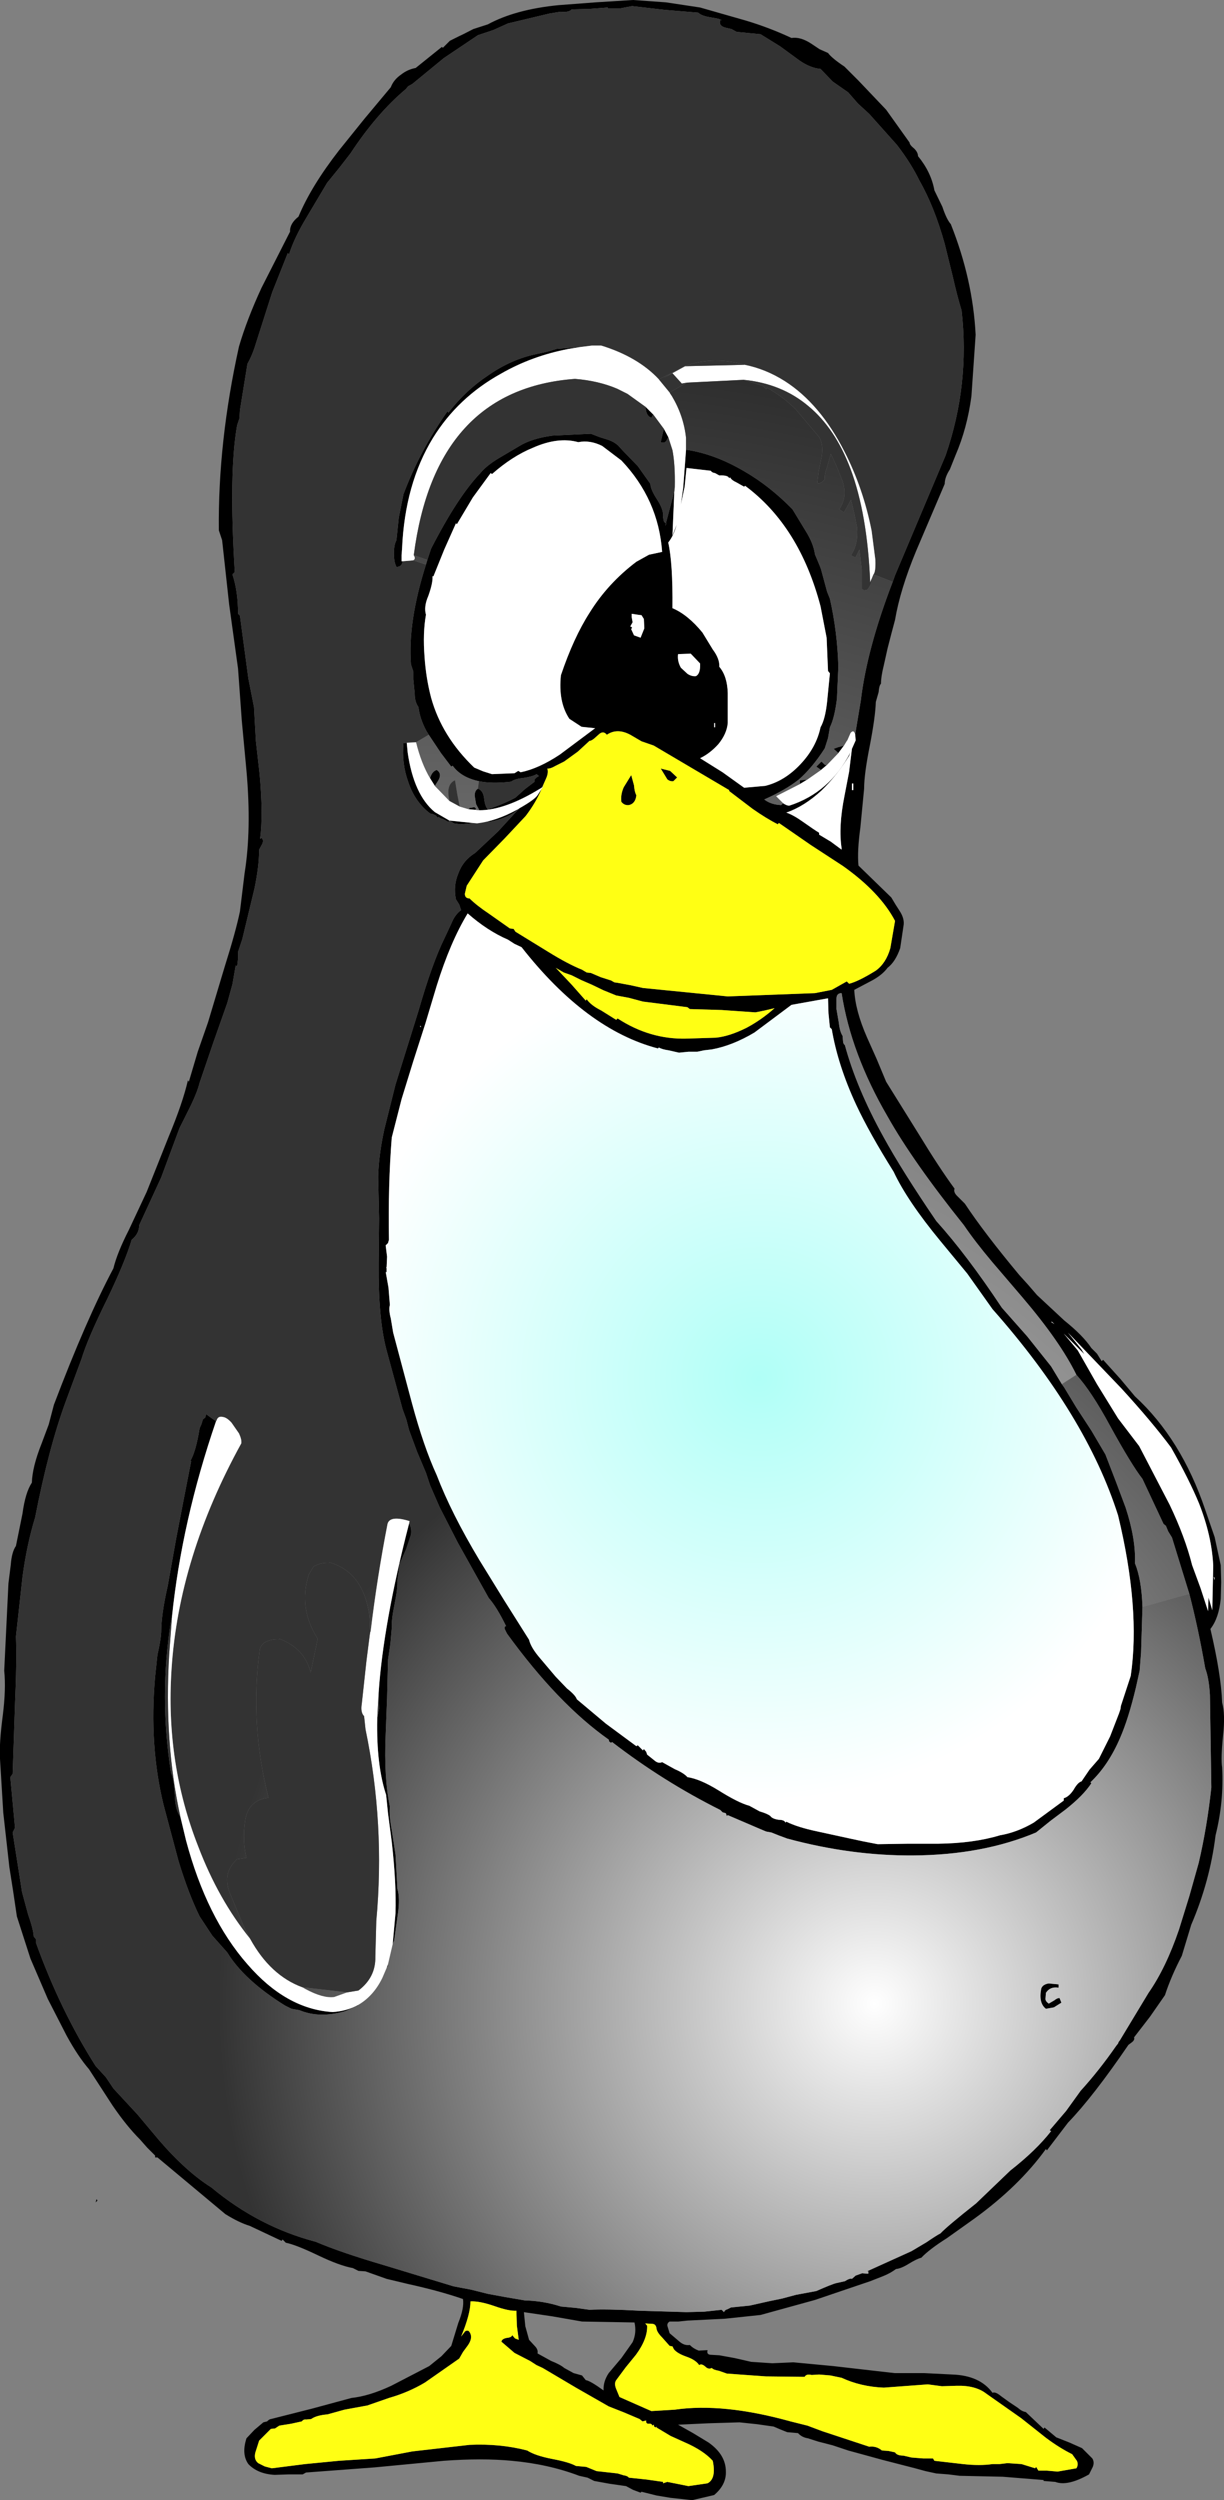
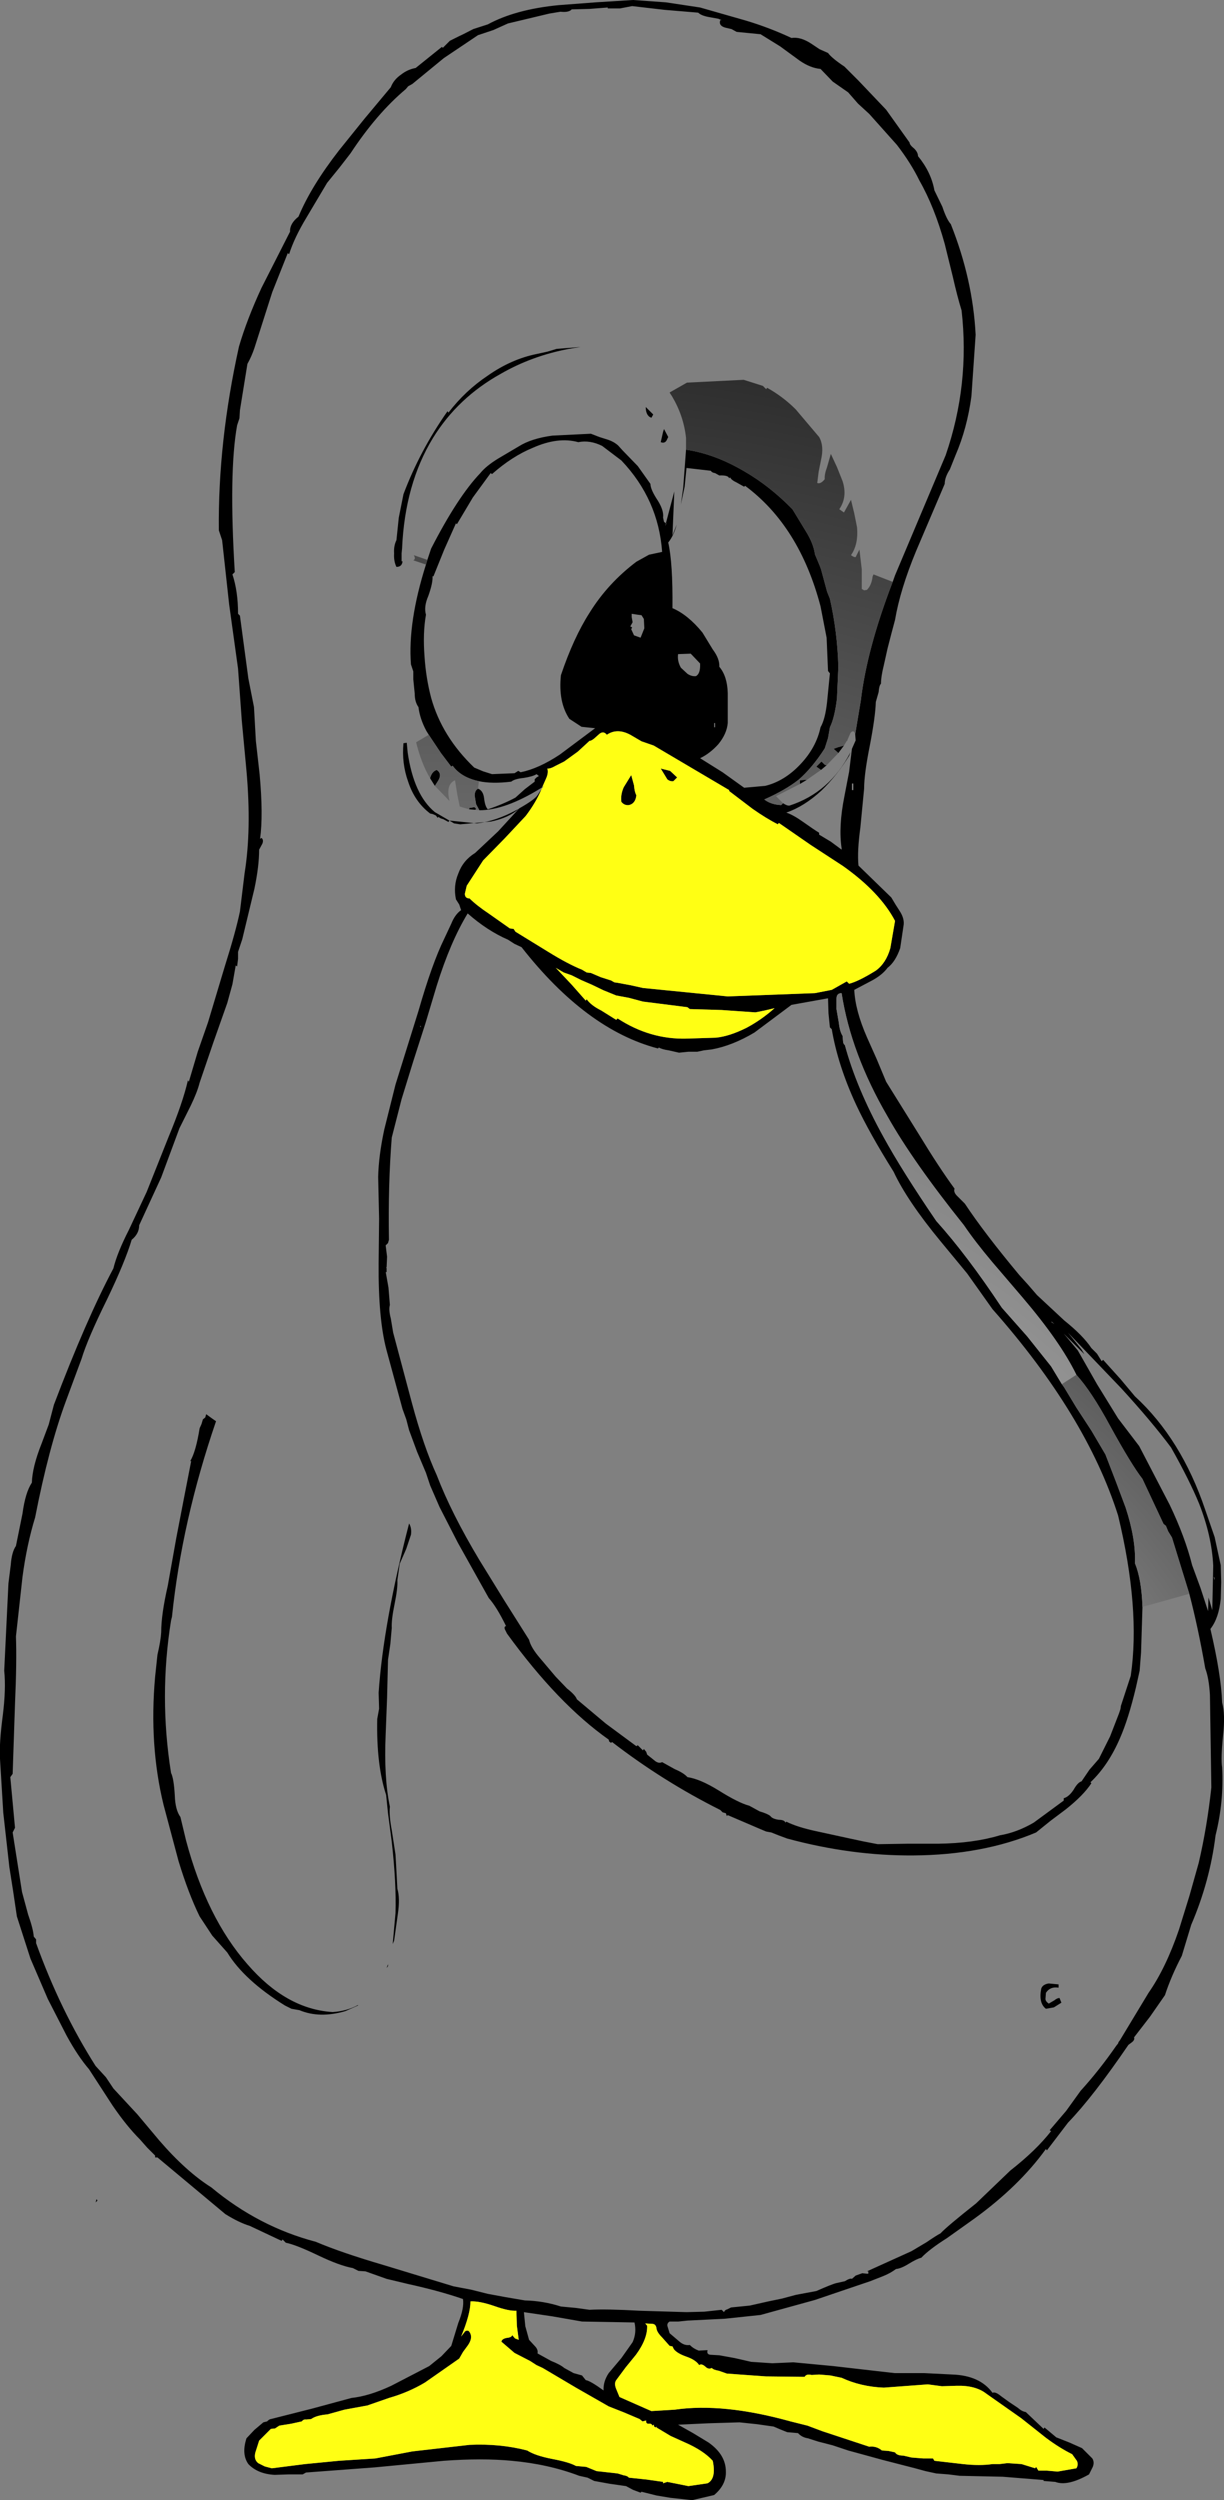
<svg xmlns="http://www.w3.org/2000/svg" height="266.6px" width="130.6px">
  <rect width="100%" height="100%" fill="#808080" stroke="none" />
  <g transform="matrix(1.0, 0.0, 0.0, 1.0, 65.25, 133.25)">
    <path d="M30.0 -71.2 L30.25 -71.9 32.95 -78.3 35.65 -84.7 Q38.25 -92.25 37.35 -100.15 36.9 -101.6 36.4 -103.8 L35.55 -107.25 Q34.45 -111.2 32.85 -114.0 31.95 -115.85 30.45 -117.8 L27.5 -121.1 26.3 -122.2 25.25 -123.4 23.6 -124.55 22.3 -125.9 Q21.2 -126.0 20.05 -126.8 L18.0 -128.3 15.9 -129.6 13.35 -129.85 12.8 -130.15 12.15 -130.3 Q11.4 -130.5 11.6 -131.1 L11.75 -131.1 11.4 -131.25 10.3 -131.45 Q9.55 -131.6 9.25 -131.9 L5.65 -132.2 2.2 -132.6 0.9 -132.35 -0.4 -132.35 -0.4 -132.45 -2.35 -132.3 -4.25 -132.25 Q-4.55 -131.9 -5.45 -132.0 L-6.65 -131.8 -11.05 -130.75 -12.6 -130.05 -14.25 -129.5 -17.9 -127.05 -21.25 -124.3 -21.7 -124.05 -21.95 -123.75 Q-25.05 -121.15 -27.85 -116.9 L-29.05 -115.35 -30.35 -113.75 -32.55 -110.05 Q-33.85 -107.9 -34.4 -106.15 L-34.55 -106.25 -36.2 -102.1 -38.1 -96.15 Q-38.4 -95.25 -38.85 -94.45 L-39.65 -89.5 -39.7 -88.65 -39.95 -87.9 Q-40.85 -82.9 -40.2 -72.25 L-40.45 -72.0 Q-39.85 -70.2 -39.85 -67.8 L-39.65 -67.6 -38.75 -60.9 -38.15 -57.85 -37.95 -54.25 -37.55 -50.7 Q-37.15 -46.35 -37.5 -43.8 L-37.35 -43.9 Q-37.1 -43.7 -37.25 -43.3 L-37.6 -42.65 Q-37.6 -40.9 -38.1 -38.5 L-39.4 -33.1 -39.85 -31.75 -39.85 -31.0 -39.95 -30.2 -40.1 -30.3 -40.45 -28.3 -41.0 -26.3 -42.5 -22.05 -43.95 -17.8 Q-44.2 -16.8 -44.9 -15.35 L-46.1 -12.95 -48.05 -7.7 -50.4 -2.6 Q-50.4 -1.7 -51.2 -1.05 -51.9 1.3 -53.85 5.35 -55.9 9.5 -56.55 11.65 L-58.2 16.1 Q-60.05 21.1 -61.5 28.55 -62.4 31.5 -62.85 34.9 L-63.55 41.25 Q-63.45 43.9 -63.65 48.45 L-63.9 55.9 -64.15 56.25 -63.65 61.65 -63.9 62.15 -62.9 68.5 -62.25 70.9 Q-61.7 72.45 -61.65 73.25 L-61.4 73.55 -61.4 73.95 Q-58.8 81.15 -55.05 87.05 L-53.95 88.25 -53.15 89.45 -50.6 92.2 -48.25 95.0 Q-45.4 98.3 -42.7 100.0 -37.65 104.2 -31.55 105.8 -28.85 106.95 -24.25 108.3 L-16.85 110.55 -15.0 110.9 -13.2 111.35 -11.3 111.7 -9.25 112.05 Q-7.25 112.1 -5.4 112.7 L-3.8 112.85 -2.35 113.05 Q-0.55 112.95 3.0 113.15 L8.0 113.3 9.9 113.25 11.75 113.05 12.0 113.3 Q12.1 113.05 12.35 113.0 L12.75 112.8 14.75 112.6 16.75 112.15 18.2 111.85 19.7 111.45 21.85 111.05 Q23.55 110.3 24.0 110.2 L24.9 110.0 Q25.45 109.65 25.65 109.75 L26.05 109.4 26.75 109.15 27.25 109.2 27.4 109.2 27.4 108.95 27.25 108.95 32.0 106.8 33.6 105.85 Q34.7 105.1 35.1 104.9 35.8 104.15 38.9 101.7 L42.55 98.2 Q45.3 96.05 46.9 94.0 L46.75 93.9 48.5 91.85 50.05 89.7 Q52.05 87.5 53.85 84.9 L54.05 84.65 54.1 84.5 54.25 84.3 57.3 79.25 Q59.15 76.6 60.55 72.5 L61.65 68.95 62.65 65.4 Q63.55 61.55 64.0 57.35 L63.85 47.5 Q63.75 45.7 63.35 44.65 62.6 40.35 61.65 36.7 L59.8 30.7 59.4 30.05 59.15 29.45 58.9 29.25 56.65 24.45 Q55.45 22.9 53.2 18.8 51.2 15.1 49.6 13.35 47.9 9.85 43.85 5.1 L40.6 1.3 Q38.75 -0.9 37.6 -2.6 32.15 -9.4 29.45 -14.2 25.55 -20.9 24.55 -27.35 24.0 -27.35 24.0 -26.75 L24.0 -25.65 24.25 -24.2 Q24.35 -23.25 24.65 -22.8 L24.7 -22.25 Q24.7 -21.95 24.9 -21.8 26.15 -17.2 29.0 -12.05 31.0 -8.4 34.65 -3.05 37.9 0.55 41.65 6.2 L44.35 9.25 46.9 12.45 48.05 14.35 48.3 14.7 49.6 16.85 51.2 19.3 52.7 21.85 53.8 24.7 54.85 27.5 Q55.95 30.85 55.85 33.45 56.55 35.15 56.65 38.1 L56.5 42.95 56.35 44.9 55.95 46.7 Q55.15 50.05 54.25 52.1 53.0 55.0 51.1 56.8 L51.2 56.9 Q50.35 58.2 48.45 59.7 L46.85 60.9 45.3 62.15 Q39.6 64.55 32.2 64.6 25.6 64.65 18.75 62.8 L17.8 62.45 17.05 62.15 16.5 62.05 15.9 61.8 12.4 60.3 12.3 60.4 12.2 60.1 11.85 60.0 11.6 59.75 Q5.5 56.7 0.05 52.5 L-0.05 52.6 -0.25 52.45 -0.3 52.25 Q-5.7 48.45 -11.15 40.95 L-11.35 40.55 Q-11.5 40.25 -11.3 40.15 L-11.25 40.15 Q-12.25 38.1 -13.1 37.15 L-16.4 31.25 -18.35 27.45 -19.35 25.15 -19.8 23.8 -20.75 21.55 -21.6 19.25 -21.9 18.1 -22.3 17.0 -24.0 10.75 Q-24.9 7.4 -24.85 1.45 L-24.8 -3.3 -24.9 -7.75 Q-24.85 -10.0 -24.25 -12.8 L-23.05 -17.6 -20.6 -25.45 Q-19.15 -30.5 -17.85 -33.15 L-17.1 -34.75 Q-16.7 -35.75 -16.05 -36.2 L-16.25 -36.8 -16.6 -37.35 Q-16.9 -38.8 -16.35 -40.1 -15.85 -41.5 -14.55 -42.3 L-12.1 -44.6 -9.85 -47.05 Q-8.25 -47.95 -7.9 -48.45 L-7.45 -49.15 Q-8.05 -47.7 -9.15 -46.25 L-11.4 -43.85 -13.7 -41.5 -15.45 -38.8 -15.65 -37.95 Q-15.65 -37.45 -15.15 -37.45 -14.4 -36.7 -13.05 -35.8 L-10.85 -34.25 -10.45 -34.2 -10.25 -33.9 -6.75 -31.75 Q-4.65 -30.45 -3.15 -29.85 L-2.65 -29.55 -2.2 -29.5 -1.15 -29.05 -0.05 -28.7 0.3 -28.5 0.65 -28.45 2.0 -28.2 3.35 -27.9 12.4 -27.0 21.7 -27.35 23.5 -27.7 25.1 -28.6 25.35 -28.35 Q26.35 -28.6 28.2 -29.75 29.3 -30.55 29.75 -32.15 L30.25 -35.05 Q28.65 -38.1 24.7 -40.9 L21.25 -43.15 17.85 -45.5 17.75 -45.35 Q16.55 -45.95 15.05 -47.0 L12.55 -48.9 12.55 -49.0 4.5 -53.75 3.2 -54.2 2.0 -54.9 Q0.6 -55.65 -0.5 -54.9 -0.9 -55.4 -1.4 -54.9 L-1.85 -54.5 Q-2.15 -54.25 -2.35 -54.25 L-3.6 -53.1 -5.05 -52.05 -5.95 -51.6 Q-6.55 -51.25 -6.85 -51.3 -6.7 -50.85 -7.0 -50.2 L-7.4 -49.3 -7.55 -49.2 Q-11.35 -46.85 -14.1 -46.85 L-14.45 -47.5 -14.6 -48.4 Q-14.6 -48.95 -14.25 -49.15 -13.7 -48.95 -13.6 -48.15 -13.5 -47.25 -13.2 -46.95 -11.55 -47.5 -10.25 -48.2 L-9.25 -49.1 -8.2 -49.9 -8.2 -50.15 -8.0 -50.35 -7.75 -50.5 -8.0 -50.7 Q-8.4 -50.45 -9.35 -50.3 -10.35 -50.2 -10.7 -49.9 -12.75 -49.65 -14.15 -49.95 -16.05 -50.35 -16.95 -51.6 L-17.1 -51.5 -18.2 -52.95 -19.5 -54.9 -19.75 -55.3 Q-20.45 -56.6 -20.6 -57.85 -21.0 -58.4 -21.0 -59.3 L-21.15 -60.8 -21.15 -61.65 -21.4 -62.4 Q-21.75 -66.9 -19.8 -73.05 L-19.65 -73.55 -19.25 -74.75 Q-16.4 -80.3 -14.0 -82.8 -13.4 -83.55 -12.1 -84.35 L-9.9 -85.65 Q-8.55 -86.5 -6.3 -86.8 L-2.2 -87.0 -1.3 -86.65 -0.35 -86.35 Q0.25 -86.15 0.7 -85.75 L1.2 -85.2 2.8 -83.55 4.15 -81.65 Q4.15 -81.05 4.95 -79.85 5.6 -78.8 5.5 -78.05 L5.6 -77.6 5.8 -77.45 5.75 -77.15 5.85 -77.45 5.8 -77.45 6.7 -80.85 6.5 -76.15 6.95 -77.3 Q6.65 -76.15 6.05 -75.4 6.55 -73.2 6.5 -68.4 8.15 -67.7 9.7 -65.8 L10.8 -64.0 Q11.55 -63.0 11.5 -62.15 12.35 -61.15 12.4 -59.35 L12.4 -57.8 12.4 -56.15 Q12.3 -55.0 11.4 -53.9 10.5 -52.9 9.45 -52.4 L11.85 -50.9 14.15 -49.25 16.4 -49.45 Q18.45 -49.95 20.15 -51.75 21.85 -53.55 22.3 -55.7 22.8 -56.55 23.0 -58.4 L23.3 -61.45 23.1 -61.7 22.95 -65.25 22.3 -68.6 Q20.05 -77.15 14.25 -81.45 L14.15 -81.35 13.35 -81.8 Q12.8 -82.05 12.65 -82.35 L12.55 -82.25 Q12.45 -82.6 11.5 -82.55 L11.05 -82.8 Q10.7 -82.85 10.6 -83.05 L8.0 -83.35 7.8 -81.35 7.4 -79.45 7.65 -81.25 7.95 -85.3 Q11.0 -84.85 14.15 -83.0 16.85 -81.45 19.3 -78.95 L20.7 -76.65 Q21.55 -75.3 21.7 -74.15 L22.2 -72.95 22.35 -72.55 23.0 -70.15 23.3 -69.4 Q24.1 -65.85 24.2 -62.15 L24.05 -58.75 Q23.8 -56.7 23.3 -55.7 L23.1 -54.55 22.75 -53.45 Q21.4 -51.35 19.95 -50.1 18.55 -49.0 16.3 -48.0 17.0 -47.45 18.1 -47.4 L18.3 -47.6 Q18.75 -47.3 19.0 -47.35 23.3 -48.75 25.5 -53.05 L25.35 -52.65 Q24.05 -50.55 22.4 -48.95 20.55 -47.25 18.65 -46.6 19.4 -46.35 20.45 -45.6 21.65 -44.75 22.15 -44.45 L22.15 -44.25 23.4 -43.5 24.55 -42.65 24.55 -42.8 Q24.2 -45.1 24.85 -48.35 L25.35 -50.95 25.65 -53.4 26.05 -54.3 26.0 -54.95 26.6 -58.55 Q27.25 -64.05 30.0 -71.2 M26.35 -124.65 L29.3 -121.55 31.8 -118.05 Q31.8 -117.8 32.3 -117.4 32.7 -117.0 32.7 -116.6 34.1 -114.9 34.45 -112.95 L35.3 -111.2 Q35.75 -109.85 36.2 -109.35 38.55 -103.45 38.85 -97.55 L38.4 -91.0 Q37.95 -87.6 36.7 -84.7 L36.1 -83.2 Q35.55 -82.35 35.55 -81.65 L32.5 -74.5 Q30.8 -70.4 30.25 -67.15 L29.85 -65.65 29.45 -64.1 29.05 -62.3 Q28.75 -61.1 28.75 -60.35 28.55 -60.15 28.5 -59.45 L28.2 -58.4 Q28.15 -56.8 27.55 -53.7 26.95 -50.7 26.95 -49.15 L26.55 -45.0 Q26.2 -42.45 26.35 -40.95 L29.85 -37.55 30.3 -36.8 30.75 -36.1 Q31.3 -35.25 31.15 -34.5 L30.8 -32.15 Q30.3 -30.7 29.45 -30.05 28.9 -29.3 27.8 -28.7 L25.9 -27.7 Q26.0 -25.5 27.25 -22.65 L28.3 -20.3 29.3 -17.9 32.85 -12.2 Q34.95 -8.75 36.6 -6.5 36.45 -6.1 36.95 -5.65 L37.7 -4.9 Q39.75 -1.8 43.5 2.7 L44.45 3.75 45.4 4.85 48.3 7.55 Q50.3 9.15 51.2 10.5 L51.8 11.1 52.3 11.9 52.45 11.75 54.3 13.8 55.85 15.65 Q60.8 20.2 63.35 27.75 L64.35 30.65 65.0 33.65 65.05 35.45 65.0 37.25 Q64.8 39.3 63.9 40.45 65.05 45.35 65.15 48.3 65.5 49.55 65.25 51.8 65.0 54.3 65.15 55.2 65.35 58.85 64.45 62.45 63.85 67.35 61.85 72.0 L60.85 75.3 Q59.7 77.5 59.05 79.5 L57.45 81.8 55.75 84.0 Q55.85 84.25 55.55 84.5 L55.15 84.8 Q51.4 90.3 48.7 93.1 L46.45 96.05 46.35 95.9 Q43.5 99.85 38.75 103.3 L35.8 105.4 Q33.9 106.6 33.05 107.5 32.6 107.6 31.7 108.15 30.9 108.65 30.35 108.7 29.75 109.15 29.0 109.45 L27.6 110.0 21.7 112.0 15.9 113.6 12.1 114.0 8.1 114.2 7.15 114.3 6.2 114.3 Q5.85 114.5 6.0 114.9 L6.2 115.55 7.2 116.4 Q7.75 116.9 8.35 116.8 8.75 117.2 9.3 117.4 L10.25 117.35 Q10.1 117.85 10.65 117.85 L11.5 117.9 13.15 118.2 14.9 118.6 17.15 118.75 19.4 118.65 23.65 119.05 30.2 119.8 33.35 119.8 36.35 119.95 Q39.3 120.05 40.65 121.9 40.95 121.75 41.55 122.25 L42.45 122.9 43.35 123.5 Q43.8 123.9 44.2 123.95 L45.15 124.85 46.1 125.75 46.2 125.6 47.45 126.65 48.85 127.2 50.2 127.8 51.3 128.9 Q51.55 129.3 51.35 129.8 L50.95 130.6 Q48.65 131.9 47.35 131.4 L46.1 131.3 46.1 131.2 41.75 130.85 37.15 130.75 35.95 130.6 34.65 130.5 33.5 130.25 32.4 129.95 28.9 129.05 25.25 128.05 23.6 127.5 22.05 127.1 20.95 126.75 Q20.3 126.65 19.9 126.2 L19.35 126.15 18.75 126.1 18.0 125.8 17.3 125.5 15.55 125.25 13.65 125.05 10.35 125.15 7.1 125.3 8.7 126.2 10.35 127.2 Q12.2 128.5 12.2 130.3 12.25 131.7 10.95 132.8 L8.6 133.35 6.3 133.1 4.8 132.85 3.2 132.45 3.1 132.55 2.3 132.25 1.55 131.85 -0.2 131.6 -1.85 131.3 -2.55 130.95 -3.45 130.75 Q-6.75 129.5 -10.65 129.15 -13.8 128.85 -17.9 129.15 L-25.25 129.85 -32.6 130.4 -32.95 130.6 -34.45 130.6 -35.95 130.65 Q-37.75 130.55 -38.75 129.5 -39.5 128.45 -38.95 126.75 L-38.1 125.85 -37.15 125.05 -36.75 124.95 Q-36.5 124.7 -36.35 124.7 L-32.0 123.6 -27.75 122.45 Q-25.85 122.25 -23.5 121.15 L-19.45 119.05 -18.15 118.0 -17.1 116.9 -16.35 114.45 Q-15.7 112.85 -15.85 111.9 -18.3 111.05 -21.7 110.3 L-24.0 109.75 -26.25 108.95 -27.0 108.9 -27.6 108.6 Q-29.0 108.35 -31.3 107.25 -33.7 106.1 -34.75 105.9 L-35.1 105.55 -35.2 105.7 -36.9 104.9 -38.6 104.1 Q-39.75 103.75 -41.2 102.85 L-48.45 96.8 -48.7 96.8 -48.7 96.6 -49.55 95.75 -50.3 94.9 Q-51.75 93.45 -53.25 91.25 L-55.75 87.4 Q-56.95 86.0 -58.15 83.8 L-60.15 79.9 -62.0 75.6 -63.45 71.1 -63.85 68.4 -64.25 65.85 -64.9 60.05 -65.25 54.3 Q-65.35 52.7 -64.95 49.65 -64.6 46.85 -64.8 44.9 L-64.35 35.6 -64.1 33.6 Q-64.0 32.25 -63.55 31.6 L-62.85 28.15 Q-62.55 25.9 -61.85 24.85 -61.8 23.15 -60.8 20.65 L-60.05 18.65 -59.5 16.55 Q-56.05 7.45 -53.15 2.0 -52.75 0.35 -51.5 -2.1 L-49.6 -6.15 -47.25 -12.05 Q-45.75 -15.65 -45.2 -18.05 L-45.1 -17.9 -44.15 -21.1 -43.05 -24.25 -41.25 -30.25 Q-40.1 -33.9 -39.65 -36.05 L-39.4 -38.1 -39.15 -40.15 Q-38.4 -44.8 -38.95 -51.05 L-39.45 -56.4 -39.85 -61.95 -40.8 -68.8 -41.55 -75.65 -41.9 -76.7 Q-42.0 -86.15 -39.75 -96.3 -38.9 -99.2 -37.35 -102.55 L-34.3 -108.55 Q-34.35 -109.4 -33.4 -110.15 -32.05 -113.4 -29.05 -117.25 L-26.35 -120.6 -23.55 -123.95 Q-23.25 -124.75 -22.45 -125.3 -21.75 -125.85 -20.9 -126.0 L-18.1 -128.25 -18.0 -128.15 -17.25 -128.9 -16.25 -129.4 Q-16.0 -129.5 -14.75 -130.15 L-13.2 -130.65 Q-10.25 -132.25 -5.65 -132.7 L-1.7 -133.0 2.3 -133.25 5.8 -133.0 9.45 -132.45 14.35 -131.05 Q16.85 -130.3 19.2 -129.2 20.15 -129.35 21.3 -128.6 L22.2 -128.0 23.1 -127.6 Q23.5 -127.05 24.85 -126.15 L26.35 -124.65 M4.45 -89.05 L4.25 -88.7 4.05 -88.8 Q3.65 -89.1 3.65 -89.85 L3.8 -89.7 4.4 -89.1 4.45 -89.05 M6.05 -86.65 L5.95 -86.45 Q5.75 -85.9 5.25 -86.1 L5.5 -87.2 5.6 -87.5 6.05 -86.65 M7.1 -63.5 Q7.0 -62.75 7.4 -62.05 L8.1 -61.4 Q8.55 -61.1 9.0 -61.15 9.5 -61.4 9.45 -62.5 L8.45 -63.55 7.1 -63.5 M3.45 -67.25 L3.2 -67.65 2.8 -67.7 2.15 -67.8 2.15 -67.45 2.25 -66.9 2.0 -66.45 2.2 -66.35 2.1 -66.15 2.4 -65.5 3.1 -65.25 3.5 -66.25 3.45 -67.25 M5.4 -74.4 Q5.0 -80.0 1.05 -84.15 L-1.0 -85.7 Q-2.3 -86.35 -3.55 -86.1 -5.7 -86.7 -8.4 -85.5 -10.6 -84.6 -12.75 -82.7 L-12.9 -82.8 -14.8 -80.2 -16.5 -77.35 -16.6 -77.45 -17.85 -74.65 -19.0 -71.8 -19.1 -71.8 Q-19.05 -71.1 -19.55 -69.7 -20.05 -68.55 -19.8 -67.7 -20.15 -65.75 -19.95 -63.2 -19.8 -60.95 -19.25 -58.85 -18.1 -54.7 -14.65 -51.4 L-13.7 -51.0 -12.75 -50.7 -10.35 -50.8 -9.95 -51.05 -9.7 -50.9 Q-7.75 -51.3 -5.5 -52.8 L-1.75 -55.6 -3.2 -55.75 -4.5 -56.6 Q-5.7 -58.4 -5.4 -61.25 -4.05 -65.25 -2.35 -67.9 -0.4 -71.05 2.65 -73.35 L4.0 -74.1 5.4 -74.4 M2.4 -49.5 Q2.45 -48.8 2.65 -48.45 2.55 -47.55 1.85 -47.4 1.35 -47.35 1.05 -47.75 0.95 -48.5 1.3 -49.3 L2.1 -50.6 2.4 -49.5 M6.6 -49.95 Q6.25 -49.9 5.95 -50.15 L5.25 -51.3 6.25 -51.05 7.0 -50.35 6.6 -49.95 M11.05 -56.15 L10.95 -56.15 10.95 -55.7 11.05 -55.7 11.05 -56.15 M20.1 -49.65 L20.1 -50.05 20.85 -50.1 20.1 -49.65 M22.35 -51.15 L21.85 -51.5 22.4 -52.05 22.75 -51.7 22.95 -51.65 22.35 -51.15 M24.2 -52.95 L23.7 -53.4 24.1 -53.55 24.8 -53.75 24.2 -52.95 M25.1 -54.25 L25.1 -54.35 25.15 -54.3 25.1 -54.25 M25.8 -49.7 L25.65 -49.7 25.65 -49.0 25.8 -49.0 25.8 -49.7 M23.15 -25.2 L23.1 -26.8 19.2 -26.1 15.25 -23.15 Q12.9 -21.75 10.7 -21.35 L9.85 -21.25 9.15 -21.1 8.2 -21.1 7.2 -21.0 6.1 -21.25 Q5.4 -21.35 5.05 -21.55 L4.95 -21.45 Q-2.7 -23.45 -9.6 -32.25 L-10.35 -32.6 -11.05 -33.05 Q-13.25 -34.0 -15.35 -35.85 -17.2 -32.8 -18.65 -28.15 L-19.85 -24.15 -21.15 -20.1 -22.4 -16.05 -23.45 -11.95 Q-23.85 -6.9 -23.75 -1.05 L-23.85 -0.7 -24.1 -0.45 -23.95 0.75 -24.0 1.9 -24.05 1.85 -24.0 2.0 -24.0 2.4 -24.1 2.4 -24.1 2.35 -23.8 4.05 -23.65 5.9 Q-23.8 6.4 -23.55 7.35 L-23.3 8.85 -21.3 16.35 Q-20.05 21.0 -18.65 24.05 -17.1 28.1 -14.1 33.1 L-11.45 37.4 -8.8 41.6 Q-8.6 42.45 -7.6 43.6 L-5.95 45.55 -4.75 46.8 Q-3.85 47.5 -3.7 47.95 L-0.6 50.55 2.65 52.95 2.8 52.85 3.35 53.4 3.45 53.25 3.7 53.55 3.8 53.85 4.55 54.45 Q5.0 54.85 5.4 54.65 L6.75 55.4 Q7.7 55.8 8.1 56.25 9.45 56.45 11.4 57.65 13.55 59.0 14.7 59.3 L15.8 59.9 Q16.65 60.15 16.95 60.4 17.15 60.7 17.85 60.8 18.45 60.8 18.55 61.1 L18.65 61.0 Q19.85 61.6 22.0 62.05 L25.45 62.8 26.85 63.1 28.4 63.4 31.6 63.35 34.85 63.35 Q38.65 63.3 41.45 62.45 43.25 62.15 45.05 61.1 L48.25 58.75 48.25 58.5 Q48.8 58.35 49.3 57.6 49.75 56.8 50.15 56.7 L51.0 55.45 52.0 54.3 53.2 51.9 54.15 49.45 54.3 49.0 54.35 48.65 55.4 45.45 Q56.45 38.3 54.05 28.35 50.65 17.65 40.65 6.35 L37.95 2.55 35.1 -0.9 Q31.55 -5.2 30.1 -8.3 27.5 -12.45 26.1 -15.45 24.15 -19.65 23.5 -23.5 L23.3 -23.7 23.15 -25.2 M8.35 -25.65 L8.1 -25.85 3.35 -26.45 1.85 -26.85 0.5 -27.1 -0.85 -27.65 -2.1 -28.25 -3.25 -28.75 -4.25 -29.25 -5.1 -29.55 -5.95 -30.05 -4.25 -28.25 -2.75 -26.55 -2.65 -26.7 Q-2.2 -26.05 -1.1 -25.5 L0.5 -24.5 0.65 -24.65 Q4.1 -22.4 8.0 -22.5 L11.15 -22.6 Q12.6 -22.75 14.4 -23.65 16.0 -24.5 17.4 -25.75 L16.35 -25.5 15.35 -25.3 11.75 -25.55 8.35 -25.65 M-3.3 -96.25 L-4.55 -96.05 Q-8.5 -95.3 -11.8 -93.4 -16.4 -90.85 -19.05 -86.55 -22.05 -81.65 -22.35 -74.75 L-22.4 -74.25 -22.4 -74.05 -22.4 -73.4 -22.3 -73.4 Q-22.35 -72.8 -22.95 -72.8 -23.25 -73.4 -23.2 -74.25 -23.25 -75.05 -22.95 -75.65 L-22.7 -78.05 -22.2 -80.55 Q-20.45 -85.2 -17.5 -89.4 L-17.4 -89.25 Q-15.6 -91.6 -13.2 -93.2 -10.7 -94.95 -8.0 -95.5 L-6.85 -95.75 -5.85 -96.05 -3.3 -96.25 M-21.85 -54.05 L-21.75 -53.0 Q-21.1 -48.5 -18.85 -46.65 L-17.3 -45.75 -17.4 -45.6 -17.95 -45.9 Q-18.35 -46.0 -18.45 -46.15 L-18.55 -46.05 -18.75 -46.3 -19.1 -46.45 -19.35 -46.5 Q-21.0 -47.75 -21.7 -49.9 -22.4 -51.85 -22.2 -54.0 L-21.85 -54.05 M-17.3 -45.75 L-14.35 -45.45 Q-12.3 -45.7 -10.1 -46.9 L-9.9 -47.0 Q-10.95 -46.05 -12.85 -45.65 L-16.15 -45.35 -16.8 -45.45 -17.3 -45.75 M-19.35 -50.25 L-19.35 -50.3 Q-19.15 -51.0 -18.65 -51.15 -18.05 -50.75 -18.5 -50.0 L-18.85 -49.45 -19.35 -50.25 M-15.2 -46.95 L-15.15 -47.1 -14.8 -47.15 Q-14.55 -47.25 -14.45 -46.95 L-14.55 -46.9 -15.2 -46.95 M-20.35 -23.85 L-20.45 -23.85 -20.35 -23.7 -20.35 -23.85 M-21.6 29.2 Q-21.3 29.7 -21.4 30.4 L-21.9 31.9 -22.6 33.5 -22.85 35.25 Q-22.8 36.1 -23.15 37.8 -23.5 39.5 -23.45 40.35 L-23.6 42.05 -23.85 43.75 -23.95 47.8 -24.1 51.7 Q-24.3 56.3 -23.65 59.4 -23.75 60.3 -23.45 61.9 L-23.05 64.5 -22.95 66.25 -22.85 68.15 Q-22.55 69.15 -22.8 70.85 L-23.2 73.7 -23.35 74.05 -23.05 70.75 Q-22.95 67.6 -23.45 63.15 L-23.85 60.1 -24.05 58.15 Q-25.1 54.95 -25.0 50.05 L-24.8 48.95 -24.85 47.25 Q-24.35 39.85 -21.6 29.2 M-23.85 76.2 L-23.85 76.4 -24.0 76.6 -23.85 76.2 M-27.05 80.55 L-27.05 80.6 -28.4 81.2 Q-31.15 82.0 -33.3 81.1 L-34.15 80.95 -34.85 80.6 Q-39.2 77.9 -41.0 74.95 L-42.6 73.15 -43.95 71.1 Q-45.15 68.65 -46.2 65.2 L-47.8 59.2 Q-49.35 52.85 -48.7 45.55 L-48.45 43.2 Q-48.1 41.7 -48.05 40.8 -48.05 38.9 -47.35 35.85 L-46.45 30.8 -45.65 26.65 -44.85 22.55 -44.95 22.55 Q-44.35 21.55 -43.95 19.05 L-43.75 18.6 -43.6 18.1 -43.35 17.9 -43.25 17.55 -42.7 17.95 -42.2 18.3 Q-45.85 28.95 -46.9 39.15 L-47.0 39.55 Q-48.3 47.65 -47.0 55.8 -46.7 56.4 -46.6 58.2 -46.55 59.75 -46.0 60.5 L-45.4 63.0 Q-43.2 71.25 -38.85 76.2 -34.7 81.0 -29.75 81.3 -28.25 81.2 -27.05 80.55 M-11.75 116.45 Q-11.7 116.15 -11.2 116.05 -10.65 116.0 -10.6 115.75 L-10.3 116.1 -9.9 116.25 -10.1 114.75 -10.15 113.15 Q-10.95 113.2 -12.5 112.65 -14.1 112.1 -15.05 112.15 -15.05 113.5 -16.05 115.9 L-15.7 115.45 Q-15.55 115.2 -15.25 115.3 -14.7 115.9 -15.3 116.8 L-15.85 117.55 -16.25 118.25 -19.9 120.8 Q-21.65 121.85 -23.75 122.45 L-26.05 123.25 -28.5 123.7 -30.3 124.2 Q-31.5 124.3 -32.05 124.7 L-32.6 124.75 Q-32.85 124.7 -33.05 124.95 L-34.2 125.2 -35.45 125.4 -35.9 125.7 -36.35 125.75 -37.6 127.0 -38.0 128.25 Q-38.2 129.0 -37.7 129.4 L-37.0 129.75 -36.25 129.95 -32.7 129.5 -29.1 129.15 -25.2 128.9 -21.25 128.15 -15.15 127.45 Q-11.9 127.3 -9.0 128.05 -8.15 128.6 -6.35 128.95 -4.5 129.3 -3.8 129.7 L-2.7 129.8 -1.6 130.25 0.65 130.5 1.3 130.7 Q1.7 130.75 1.85 130.95 L3.75 131.15 5.5 131.4 5.5 131.55 5.95 131.4 8.2 131.85 10.25 131.55 Q11.2 131.05 10.8 129.15 9.8 128.05 7.85 127.2 L6.3 126.5 4.8 125.6 4.8 125.5 4.7 125.6 4.55 125.5 4.5 125.3 4.35 125.4 Q4.3 125.15 3.95 125.2 3.65 125.2 3.7 124.85 L3.3 124.95 3.0 124.7 1.35 124.0 -0.3 123.35 -3.8 121.35 -7.35 119.25 -8.0 118.95 -8.7 118.5 -10.35 117.65 -11.75 116.45 M-0.3 114.35 L-3.15 114.3 -6.3 113.75 -9.35 113.3 -9.2 114.8 -8.8 116.25 -8.2 116.9 Q-7.8 117.3 -7.9 117.7 L-6.45 118.5 Q-5.45 118.9 -5.05 119.25 L-4.05 119.8 -3.15 120.05 -2.75 120.55 Q-2.3 120.6 -0.85 121.65 -0.9 120.7 -0.3 119.8 L1.05 118.2 2.25 116.5 Q2.7 115.5 2.45 114.4 L-0.3 114.35 M-54.95 101.25 L-54.85 101.4 -55.05 101.6 -54.95 101.25 M47.25 7.95 L47.0 7.7 46.9 7.7 47.25 7.95 M48.7 8.85 L50.15 10.65 50.45 11.15 48.25 8.95 49.75 10.75 51.8 14.35 54.05 18.0 56.3 20.95 59.55 27.2 Q61.2 30.65 61.95 33.65 L62.85 36.1 63.65 38.55 63.7 37.1 64.1 38.45 64.2 33.7 Q64.05 30.55 62.7 27.1 61.65 24.55 59.7 21.1 57.65 18.35 54.4 14.8 L48.7 8.85 M64.35 35.25 L64.35 35.0 64.25 34.9 64.35 35.25 M47.7 78.7 Q46.8 78.55 46.35 79.25 L46.3 79.9 Q46.3 80.15 46.65 80.4 L47.25 80.05 Q47.55 79.8 47.8 79.8 L48.0 80.3 47.2 80.8 46.35 80.95 Q45.55 80.35 45.85 78.8 46.0 78.35 46.65 78.25 L47.7 78.35 47.7 78.7 M49.65 129.15 L49.15 128.45 Q47.75 127.75 46.35 126.7 L43.7 124.6 41.85 123.3 40.0 122.0 Q38.85 121.1 36.85 121.15 L35.25 121.2 33.75 121.0 29.05 121.35 Q26.6 121.25 24.55 120.3 L23.35 120.05 22.15 119.95 21.35 120.0 Q20.8 119.85 20.6 120.2 L16.45 120.15 12.3 119.85 11.45 119.55 Q10.85 119.45 10.7 119.25 10.35 119.45 10.0 119.1 9.6 118.75 9.35 118.95 9.0 118.4 8.0 118.05 7.0 117.7 6.65 117.25 L6.5 116.95 6.2 116.9 5.4 116.0 Q4.85 115.45 4.8 115.05 4.75 114.6 4.4 114.55 L3.6 114.5 3.8 114.75 Q3.85 116.15 2.6 117.85 L1.5 119.2 0.5 120.55 Q0.25 120.9 0.5 121.5 L0.85 122.35 2.55 123.1 4.25 123.85 6.75 123.7 Q11.9 122.95 19.1 124.95 L20.9 125.4 22.5 126.0 27.5 127.65 Q28.25 127.55 28.85 128.05 L29.55 128.1 30.25 128.25 Q30.45 128.6 31.15 128.6 L32.0 128.8 33.25 128.9 34.3 128.9 34.45 129.15 37.5 129.5 Q39.3 129.7 40.65 129.5 L41.4 129.5 42.25 129.4 43.75 129.5 45.2 129.95 45.3 129.8 45.55 130.2 46.45 130.2 47.6 130.3 49.6 129.95 Q49.85 129.55 49.65 129.15" fill="#000000" fill-rule="evenodd" stroke="none" />
-     <path d="M61.65 36.7 Q62.6 40.35 63.35 44.65 63.75 45.7 63.85 47.5 L64.0 57.35 Q63.55 61.55 62.65 65.4 L61.65 68.95 60.55 72.5 Q59.15 76.6 57.3 79.25 L54.25 84.3 54.1 84.5 54.05 84.65 53.85 84.9 Q52.05 87.5 50.05 89.7 L48.5 91.85 46.75 93.9 46.9 94.0 Q45.3 96.05 42.55 98.2 L38.9 101.7 Q35.8 104.15 35.1 104.9 34.7 105.1 33.6 105.85 L32.0 106.8 27.25 108.95 27.4 108.95 27.4 109.2 27.25 109.2 26.75 109.15 26.05 109.4 25.65 109.75 Q25.45 109.65 24.9 110.0 L24.0 110.2 Q23.55 110.3 21.85 111.05 L19.7 111.45 18.2 111.85 16.75 112.15 14.75 112.6 12.75 112.8 12.35 113.0 Q12.1 113.05 12.0 113.3 L11.75 113.05 9.9 113.25 8.0 113.3 3.0 113.15 Q-0.55 112.95 -2.35 113.05 L-3.8 112.85 -5.4 112.7 Q-7.25 112.1 -9.25 112.05 L-11.3 111.7 -13.2 111.35 -15.0 110.9 -16.85 110.55 -24.25 108.3 Q-28.85 106.95 -31.55 105.8 -37.65 104.2 -42.7 100.0 -45.4 98.3 -48.25 95.0 L-50.6 92.2 -53.15 89.45 -53.95 88.25 -55.05 87.05 Q-58.8 81.15 -61.4 73.95 L-61.4 73.55 -61.65 73.25 Q-61.7 72.45 -62.25 70.9 L-62.9 68.5 -63.9 62.15 -63.65 61.65 -64.15 56.25 -63.9 55.9 -63.65 48.45 Q-63.45 43.9 -63.55 41.25 L-62.85 34.9 Q-62.4 31.5 -61.5 28.55 -60.05 21.1 -58.2 16.1 L-56.55 11.65 Q-55.9 9.5 -53.85 5.35 -51.9 1.3 -51.2 -1.05 -50.4 -1.7 -50.4 -2.6 L-48.05 -7.7 -46.1 -12.95 -44.9 -15.35 Q-44.2 -16.8 -43.95 -17.8 L-42.5 -22.05 -41.0 -26.3 -40.45 -28.3 -40.1 -30.3 -39.95 -30.2 -39.85 -31.0 -39.85 -31.75 -39.4 -33.1 -38.1 -38.5 Q-37.6 -40.9 -37.6 -42.65 L-37.25 -43.3 Q-37.1 -43.7 -37.35 -43.9 L-37.5 -43.8 Q-37.15 -46.35 -37.55 -50.7 L-37.95 -54.25 -38.15 -57.85 -38.75 -60.9 -39.65 -67.6 -39.85 -67.8 Q-39.85 -70.2 -40.45 -72.0 L-40.2 -72.25 Q-40.85 -82.9 -39.95 -87.9 L-39.7 -88.65 -39.65 -89.5 -38.85 -94.45 Q-38.4 -95.25 -38.1 -96.15 L-36.2 -102.1 -34.55 -106.25 -34.4 -106.15 Q-33.85 -107.9 -32.55 -110.05 L-30.35 -113.75 -29.05 -115.35 -27.85 -116.9 Q-25.05 -121.15 -21.95 -123.75 L-21.7 -124.05 -21.25 -124.3 -17.9 -127.05 -14.25 -129.5 -12.6 -130.05 -11.05 -130.75 -6.65 -131.8 -5.45 -132.0 Q-4.55 -131.9 -4.25 -132.25 L-2.35 -132.3 -0.4 -132.45 -0.4 -132.35 0.9 -132.35 2.2 -132.6 5.65 -132.2 9.25 -131.9 Q9.55 -131.6 10.3 -131.45 L11.4 -131.25 11.75 -131.1 11.6 -131.1 Q11.4 -130.5 12.15 -130.3 L12.8 -130.15 13.35 -129.85 15.9 -129.6 18.0 -128.3 20.05 -126.8 Q21.2 -126.0 22.3 -125.9 L23.6 -124.55 25.25 -123.4 26.3 -122.2 27.5 -121.1 30.45 -117.8 Q31.95 -115.85 32.85 -114.0 34.45 -111.2 35.55 -107.25 L36.4 -103.8 Q36.9 -101.6 37.35 -100.15 38.25 -92.25 35.65 -84.7 L32.95 -78.3 30.25 -71.9 30.0 -71.2 27.95 -72.0 Q28.2 -72.3 28.15 -73.55 L27.75 -76.65 Q26.85 -81.2 24.85 -85.1 22.25 -90.2 18.5 -92.6 16.45 -93.9 14.2 -94.35 10.95 -95.3 7.9 -94.25 L5.05 -92.8 Q2.8 -95.2 -1.1 -96.4 L-2.1 -96.4 -3.3 -96.25 -5.85 -96.05 -6.85 -95.75 -8.0 -95.5 Q-10.7 -94.95 -13.2 -93.2 -15.6 -91.6 -17.4 -89.25 L-17.5 -89.4 Q-20.45 -85.2 -22.2 -80.55 L-22.7 -78.05 -22.95 -75.65 Q-23.25 -75.05 -23.2 -74.25 -23.25 -73.4 -22.95 -72.8 -22.35 -72.8 -22.3 -73.4 L-21.15 -73.5 -19.8 -73.05 Q-21.75 -66.9 -21.4 -62.4 L-21.15 -61.65 -21.15 -60.8 -21.0 -59.3 Q-21.0 -58.4 -20.6 -57.85 -20.45 -56.6 -19.75 -55.3 L-19.5 -54.9 -20.85 -54.1 -21.85 -54.05 -22.2 -54.0 Q-22.4 -51.85 -21.7 -49.9 -21.0 -47.75 -19.35 -46.5 L-19.1 -46.45 -18.75 -46.3 -18.55 -46.05 -18.45 -46.15 Q-18.35 -46.0 -17.95 -45.9 L-17.4 -45.6 -17.3 -45.75 -16.8 -45.45 -16.15 -45.35 -12.85 -45.65 Q-10.95 -46.05 -9.9 -47.0 L-9.85 -47.05 -12.1 -44.6 -14.55 -42.3 Q-15.85 -41.5 -16.35 -40.1 -16.9 -38.8 -16.6 -37.35 L-16.25 -36.8 -16.05 -36.2 Q-16.7 -35.75 -17.1 -34.75 L-17.85 -33.15 Q-19.15 -30.5 -20.6 -25.45 L-23.05 -17.6 -24.25 -12.8 Q-24.85 -10.0 -24.9 -7.75 L-24.8 -3.3 -24.85 1.45 Q-24.9 7.4 -24.0 10.75 L-22.3 17.0 -21.9 18.1 -21.6 19.25 -20.75 21.55 -19.8 23.8 -19.35 25.15 -18.35 27.45 -16.4 31.25 -13.1 37.15 Q-12.25 38.1 -11.25 40.15 L-11.3 40.15 Q-11.5 40.25 -11.35 40.55 L-11.15 40.95 Q-5.7 48.45 -0.3 52.25 L-0.25 52.45 -0.05 52.6 0.05 52.5 Q5.5 56.7 11.6 59.75 L11.85 60.0 12.2 60.1 12.3 60.4 12.4 60.3 15.9 61.8 16.5 62.05 17.05 62.15 17.8 62.45 18.75 62.8 Q25.6 64.65 32.2 64.6 39.6 64.55 45.3 62.15 L46.85 60.9 48.45 59.7 Q50.35 58.2 51.2 56.9 L51.1 56.8 Q53.0 55.0 54.25 52.1 55.15 50.05 55.95 46.7 L56.35 44.9 56.5 42.95 56.65 38.1 61.65 36.7 M-38.55 73.5 Q-41.95 69.3 -44.1 63.65 -47.6 54.75 -46.95 44.8 -46.2 32.8 -39.5 20.65 -39.45 20.25 -39.75 19.6 L-40.55 18.45 Q-41.05 17.9 -41.45 17.85 -42.0 17.7 -42.15 18.25 L-42.2 18.3 -42.7 17.95 -43.25 17.55 -43.35 17.9 -43.6 18.1 -43.75 18.6 -43.95 19.05 Q-44.35 21.55 -44.95 22.55 L-44.85 22.55 -45.65 26.65 -46.45 30.8 -47.35 35.85 Q-48.05 38.9 -48.05 40.8 -48.1 41.7 -48.45 43.2 L-48.7 45.55 Q-49.35 52.85 -47.8 59.2 L-46.2 65.2 Q-45.15 68.65 -43.95 71.1 L-42.6 73.15 -41.0 74.95 Q-39.2 77.9 -34.85 80.6 L-34.15 80.95 -33.3 81.1 Q-31.15 82.0 -28.4 81.2 L-27.05 80.6 -27.05 80.55 Q-25.4 79.6 -24.45 77.65 L-24.0 76.6 -23.85 76.4 -23.85 76.2 -23.35 74.05 -23.2 73.7 -22.8 70.85 Q-22.55 69.15 -22.85 68.15 L-22.95 66.25 -23.05 64.5 -23.45 61.9 Q-23.75 60.3 -23.65 59.4 -24.3 56.3 -24.1 51.7 L-23.95 47.8 -23.85 43.75 -23.6 42.05 -23.45 40.35 Q-23.5 39.5 -23.15 37.8 -22.8 36.1 -22.85 35.25 L-22.6 33.5 -21.9 31.9 -21.4 30.4 Q-21.3 29.7 -21.6 29.2 L-21.55 28.95 Q-23.65 28.3 -23.9 29.25 -25.0 34.9 -25.7 40.7 L-25.75 40.8 -25.8 39.75 Q-25.8 39.0 -25.95 38.35 -26.75 34.3 -30.1 33.35 L-30.1 33.4 Q-31.05 33.35 -31.8 33.8 L-32.3 34.65 Q-33.45 38.2 -31.35 41.5 L-32.1 45.1 Q-32.75 42.5 -35.45 41.5 L-35.45 41.55 Q-36.4 41.5 -37.1 41.95 -37.5 42.3 -37.55 42.75 -38.6 50.6 -36.6 58.45 -38.8 58.7 -39.1 60.95 -39.4 63.0 -38.95 64.85 L-39.95 65.0 Q-41.55 66.45 -40.75 68.55 L-39.2 72.25 -38.55 73.5 M-28.2 79.2 L-29.6 79.7 Q-30.8 79.85 -32.65 78.85 L-33.0 78.65 -28.2 79.2 M47.7 78.7 L47.7 78.35 46.65 78.25 Q46.0 78.35 45.85 78.8 45.55 80.35 46.35 80.95 L47.2 80.8 48.0 80.3 47.8 79.8 Q47.55 79.8 47.25 80.05 L46.65 80.4 Q46.3 80.15 46.3 79.9 L46.35 79.25 Q46.8 78.55 47.7 78.7" fill="url(#gradient0)" fill-rule="evenodd" stroke="none" />
-     <path d="M26.0 -54.95 L26.05 -54.3 25.65 -53.4 25.35 -50.95 24.85 -48.35 Q24.2 -45.1 24.55 -42.8 L24.55 -42.65 23.4 -43.5 22.15 -44.25 22.15 -44.45 Q21.65 -44.75 20.45 -45.6 19.4 -46.35 18.65 -46.6 20.55 -47.25 22.4 -48.95 24.05 -50.55 25.35 -52.65 L25.5 -53.05 Q23.3 -48.75 19.0 -47.35 18.75 -47.3 18.3 -47.6 L17.55 -48.35 20.1 -49.65 20.85 -50.1 22.35 -51.15 22.95 -51.65 24.2 -52.95 24.8 -53.75 25.1 -54.25 25.15 -54.3 25.5 -55.1 Q25.85 -55.5 26.0 -54.95 M7.95 -85.3 L7.65 -81.25 7.4 -79.45 7.8 -81.35 8.0 -83.35 10.6 -83.05 Q10.7 -82.85 11.05 -82.8 L11.5 -82.55 Q12.45 -82.6 12.55 -82.25 L12.65 -82.35 Q12.8 -82.05 13.35 -81.8 L14.15 -81.35 14.25 -81.45 Q20.05 -77.15 22.3 -68.6 L22.95 -65.25 23.1 -61.7 23.3 -61.45 23.0 -58.4 Q22.8 -56.55 22.3 -55.7 21.85 -53.55 20.15 -51.75 18.45 -49.95 16.4 -49.45 L14.15 -49.25 11.85 -50.9 9.45 -52.4 Q10.5 -52.9 11.4 -53.9 12.3 -55.0 12.4 -56.15 L12.4 -57.8 12.4 -59.35 Q12.35 -61.15 11.5 -62.15 11.55 -63.0 10.8 -64.0 L9.7 -65.8 Q8.15 -67.7 6.5 -68.4 6.55 -73.2 6.05 -75.4 6.65 -76.15 6.95 -77.3 L6.5 -76.15 6.7 -80.85 6.75 -81.3 Q6.8 -83.7 6.5 -85.25 L6.05 -86.65 5.6 -87.5 4.45 -89.05 4.4 -89.1 3.8 -89.7 3.65 -89.85 1.7 -91.25 0.6 -91.8 Q-1.4 -92.65 -3.9 -92.85 -18.8 -91.75 -21.1 -74.05 -20.85 -73.65 -21.15 -73.5 L-22.3 -73.4 -22.4 -73.4 -22.4 -74.05 -22.35 -74.75 Q-22.05 -81.65 -19.05 -86.55 -16.4 -90.85 -11.8 -93.4 -8.5 -95.3 -4.55 -96.05 L-3.3 -96.25 -2.1 -96.4 -1.1 -96.4 Q2.8 -95.2 5.05 -92.8 L6.2 -91.4 6.25 -91.3 6.45 -91.0 Q7.7 -88.9 7.95 -86.55 L7.95 -85.3 M-14.1 -46.85 Q-11.35 -46.85 -7.55 -49.2 L-7.4 -49.3 -7.15 -49.5 -7.2 -49.45 -7.45 -49.15 -7.9 -48.45 Q-8.25 -47.95 -9.85 -47.05 L-9.9 -47.0 -10.1 -46.9 Q-12.3 -45.7 -14.35 -45.45 L-17.3 -45.75 -18.85 -46.65 Q-21.1 -48.5 -21.75 -53.0 L-21.85 -54.05 -20.85 -54.1 Q-20.3 -51.85 -19.35 -50.25 L-18.85 -49.45 -17.3 -47.85 -16.2 -47.25 -15.2 -46.95 -14.55 -46.9 -14.15 -46.85 -14.1 -46.85 M27.85 -71.75 L27.6 -71.15 Q27.3 -78.45 25.5 -83.25 23.85 -87.6 21.0 -89.95 18.15 -92.35 14.1 -92.75 L8.05 -92.45 7.5 -92.35 6.5 -93.45 Q4.15 -92.2 7.85 -94.2 L14.2 -94.35 Q16.45 -93.9 18.5 -92.6 22.25 -90.2 24.85 -85.1 26.85 -81.2 27.75 -76.65 L28.15 -73.55 Q28.2 -72.3 27.95 -72.0 L27.85 -71.75 M5.4 -74.4 L4.0 -74.1 2.65 -73.35 Q-0.4 -71.05 -2.35 -67.9 -4.05 -65.25 -5.4 -61.25 -5.7 -58.4 -4.5 -56.6 L-3.2 -55.75 -1.75 -55.6 -5.5 -52.8 Q-7.75 -51.3 -9.7 -50.9 L-9.95 -51.05 -10.35 -50.8 -12.75 -50.7 -13.7 -51.0 -14.65 -51.4 Q-18.1 -54.7 -19.25 -58.85 -19.8 -60.95 -19.95 -63.2 -20.15 -65.75 -19.8 -67.7 -20.05 -68.55 -19.55 -69.7 -19.05 -71.1 -19.1 -71.8 L-19.0 -71.8 -17.85 -74.65 -16.6 -77.45 -16.5 -77.35 -14.8 -80.2 -12.9 -82.8 -12.75 -82.7 Q-10.6 -84.6 -8.4 -85.5 -5.7 -86.7 -3.55 -86.1 -2.3 -86.35 -1.0 -85.7 L1.05 -84.15 Q5.0 -80.0 5.4 -74.4 M3.45 -67.25 L3.5 -66.25 3.1 -65.25 2.4 -65.5 2.1 -66.15 2.2 -66.35 2.0 -66.45 2.25 -66.9 2.15 -67.45 2.15 -67.8 2.8 -67.7 3.2 -67.65 3.45 -67.25 M7.1 -63.5 L8.45 -63.55 9.45 -62.5 Q9.5 -61.4 9.0 -61.15 8.55 -61.1 8.1 -61.4 L7.4 -62.05 Q7.0 -62.75 7.1 -63.5 M11.05 -56.15 L11.05 -55.7 10.95 -55.7 10.95 -56.15 11.05 -56.15 M25.8 -49.7 L25.8 -49.0 25.65 -49.0 25.65 -49.7 25.8 -49.7 M-20.35 -23.85 L-20.35 -23.7 -20.45 -23.85 -20.35 -23.85 M-42.2 18.3 L-42.15 18.25 Q-42.0 17.7 -41.45 17.85 -41.05 17.9 -40.55 18.45 L-39.75 19.6 Q-39.45 20.25 -39.5 20.65 -46.2 32.8 -46.95 44.8 -47.6 54.75 -44.1 63.65 -41.95 69.3 -38.55 73.5 -36.4 77.4 -33.0 78.65 L-32.65 78.85 Q-30.8 79.85 -29.6 79.7 L-28.2 79.2 -27.0 79.0 Q-25.15 77.6 -25.2 75.4 L-25.1 71.6 Q-24.15 61.25 -26.25 51.15 L-26.4 49.75 Q-26.8 49.35 -26.65 48.45 L-26.15 43.85 -25.8 41.1 -25.75 40.8 -25.7 40.7 Q-25.0 34.9 -23.9 29.25 -23.65 28.3 -21.55 28.95 L-21.6 29.2 Q-24.35 39.85 -24.85 47.25 L-25.0 50.05 Q-25.1 54.95 -24.05 58.15 L-23.85 60.1 -23.45 63.15 Q-22.95 67.6 -23.05 70.75 L-23.35 74.05 -23.85 76.2 -24.0 76.6 -24.45 77.65 Q-25.4 79.6 -27.05 80.55 -28.25 81.2 -29.75 81.3 -34.7 81.0 -38.85 76.2 -43.2 71.25 -45.4 63.0 L-46.0 60.5 Q-47.75 52.55 -47.2 43.2 L-46.9 39.15 Q-45.85 28.95 -42.2 18.3 M48.7 8.85 L54.4 14.8 Q57.65 18.35 59.7 21.1 61.65 24.55 62.7 27.1 64.05 30.55 64.2 33.7 L64.1 38.45 63.7 37.1 63.65 38.55 62.85 36.1 61.95 33.65 Q61.2 30.65 59.55 27.2 L56.3 20.95 54.05 18.0 51.8 14.35 49.75 10.75 48.25 8.95 50.45 11.15 50.15 10.65 48.7 8.85 M47.25 7.95 L46.9 7.7 47.0 7.7 47.25 7.95 M64.35 35.25 L64.25 34.9 64.35 35.0 64.35 35.25" fill="#ffffff" fill-rule="evenodd" stroke="none" />
    <path d="M30.0 -71.2 Q27.25 -64.05 26.6 -58.55 L26.0 -54.95 Q25.85 -55.5 25.5 -55.1 L25.15 -54.3 25.1 -54.35 25.1 -54.25 24.8 -53.75 24.1 -53.55 23.7 -53.4 24.2 -52.95 22.95 -51.65 22.75 -51.7 22.4 -52.05 21.85 -51.5 22.35 -51.15 20.85 -50.1 20.1 -50.05 20.1 -49.65 17.55 -48.35 18.3 -47.6 18.1 -47.4 Q17.0 -47.45 16.3 -48.0 18.55 -49.0 19.95 -50.1 21.4 -51.35 22.75 -53.45 L23.1 -54.55 23.3 -55.7 Q23.8 -56.7 24.05 -58.75 L24.2 -62.15 Q24.1 -65.85 23.3 -69.4 L23.0 -70.15 22.35 -72.55 22.2 -72.95 21.7 -74.15 Q21.55 -75.3 20.7 -76.65 L19.3 -78.95 Q16.85 -81.45 14.15 -83.0 11.0 -84.85 7.95 -85.3 L7.95 -86.55 Q7.7 -88.9 6.45 -91.0 L6.25 -91.3 6.2 -91.4 8.05 -92.45 14.1 -92.75 16.15 -92.1 16.5 -91.75 16.6 -91.9 Q18.3 -90.95 19.65 -89.6 L22.15 -86.65 Q22.7 -85.7 22.35 -84.2 L22.1 -82.95 21.95 -81.75 Q22.3 -81.6 22.75 -82.15 22.7 -82.65 23.0 -83.45 L23.4 -84.85 24.05 -83.45 24.65 -81.95 Q25.2 -80.25 24.3 -78.95 L24.8 -78.6 25.55 -79.95 25.9 -78.5 26.2 -77.0 Q26.35 -75.2 25.55 -74.05 25.9 -73.8 26.05 -73.85 L26.45 -74.65 26.7 -72.55 26.7 -70.45 26.95 -70.3 27.25 -70.35 Q27.75 -70.85 27.85 -71.75 L27.95 -72.0 30.0 -71.2 M-19.65 -73.55 L-19.8 -73.05 -21.15 -73.5 Q-20.85 -73.65 -21.1 -74.05 L-19.65 -73.55 M-19.5 -54.9 L-18.2 -52.95 -17.1 -51.5 -16.95 -51.6 Q-16.05 -50.35 -14.15 -49.95 L-14.25 -49.15 Q-14.6 -48.95 -14.6 -48.4 L-14.45 -47.5 -14.1 -46.85 -14.15 -46.85 -14.55 -46.9 -14.45 -46.95 Q-14.55 -47.25 -14.8 -47.15 L-15.15 -47.1 -15.2 -46.95 -16.2 -47.25 -16.45 -48.5 -16.7 -50.05 Q-17.7 -49.6 -17.3 -47.9 L-17.3 -47.85 -18.85 -49.45 -18.5 -50.0 Q-18.05 -50.75 -18.65 -51.15 -19.15 -51.0 -19.35 -50.3 L-19.35 -50.25 Q-20.3 -51.85 -20.85 -54.1 L-19.5 -54.9 M48.05 14.35 L46.9 12.45 44.35 9.25 41.65 6.2 Q37.9 0.55 34.65 -3.05 31.0 -8.4 29.0 -12.05 26.15 -17.2 24.9 -21.8 24.7 -21.95 24.7 -22.25 L24.65 -22.8 Q24.35 -23.25 24.25 -24.2 L24.0 -25.65 24.0 -26.75 Q24.0 -27.35 24.55 -27.35 25.55 -20.9 29.45 -14.2 32.15 -9.4 37.6 -2.6 38.75 -0.9 40.6 1.3 L43.85 5.1 Q47.9 9.85 49.6 13.35 L48.05 14.35" fill="url(#gradient1)" fill-rule="evenodd" stroke="none" />
-     <path d="M6.7 -80.85 L5.8 -77.45 5.85 -77.45 5.75 -77.15 5.8 -77.45 5.6 -77.6 5.5 -78.05 Q5.6 -78.8 4.95 -79.85 4.15 -81.05 4.15 -81.65 L2.8 -83.55 1.2 -85.2 0.7 -85.75 Q0.25 -86.15 -0.35 -86.35 L-1.3 -86.65 -2.2 -87.0 -6.3 -86.8 Q-8.55 -86.5 -9.9 -85.65 L-12.1 -84.35 Q-13.4 -83.55 -14.0 -82.8 -16.4 -80.3 -19.25 -74.75 L-19.65 -73.55 -21.1 -74.05 Q-18.8 -91.75 -3.9 -92.85 -1.4 -92.65 0.6 -91.8 L1.7 -91.25 3.65 -89.85 Q3.65 -89.1 4.05 -88.8 L4.25 -88.7 4.45 -89.05 5.6 -87.5 5.5 -87.2 5.25 -86.1 Q5.75 -85.9 5.95 -86.45 L6.05 -86.65 6.5 -85.25 Q6.8 -83.7 6.75 -81.3 L6.7 -80.85 M-14.15 -49.95 Q-12.75 -49.65 -10.7 -49.9 -10.35 -50.2 -9.35 -50.3 -8.4 -50.45 -8.0 -50.7 L-7.75 -50.5 -8.0 -50.35 -8.2 -50.15 -8.2 -49.9 -9.25 -49.1 -10.25 -48.2 Q-11.55 -47.5 -13.2 -46.95 -13.5 -47.25 -13.6 -48.15 -13.7 -48.95 -14.25 -49.15 L-14.15 -49.95 M27.85 -71.75 Q27.75 -70.85 27.25 -70.35 L26.95 -70.3 26.7 -70.45 26.7 -72.55 26.45 -74.65 26.05 -73.85 Q25.9 -73.8 25.55 -74.05 26.35 -75.2 26.2 -77.0 L25.9 -78.5 25.55 -79.95 24.8 -78.6 24.3 -78.95 Q25.2 -80.25 24.65 -81.95 L24.05 -83.45 23.4 -84.85 23.0 -83.45 Q22.7 -82.65 22.75 -82.15 22.3 -81.6 21.95 -81.75 L22.1 -82.95 22.35 -84.2 Q22.7 -85.7 22.15 -86.65 L19.65 -89.6 Q18.3 -90.95 16.6 -91.9 L16.5 -91.75 16.15 -92.1 14.1 -92.75 Q18.15 -92.35 21.0 -89.95 23.85 -87.6 25.5 -83.25 27.3 -78.45 27.6 -71.15 L27.85 -71.75 M8.05 -92.45 L6.2 -91.4 5.05 -92.8 7.9 -94.25 Q10.95 -95.3 14.2 -94.35 L7.85 -94.2 Q4.15 -92.2 6.5 -93.45 L7.5 -92.35 8.05 -92.45 M-22.35 -74.75 L-22.4 -74.05 -22.4 -74.25 -22.35 -74.75 M-17.3 -47.85 L-17.3 -47.9 Q-17.7 -49.6 -16.7 -50.05 L-16.45 -48.5 -16.2 -47.25 -17.3 -47.85 M-38.55 73.5 L-39.2 72.25 -40.75 68.55 Q-41.55 66.45 -39.95 65.0 L-38.95 64.85 Q-39.4 63.0 -39.1 60.95 -38.8 58.7 -36.6 58.45 -38.6 50.6 -37.55 42.75 -37.5 42.3 -37.1 41.95 -36.4 41.5 -35.45 41.55 L-35.45 41.5 Q-32.75 42.5 -32.1 45.1 L-31.35 41.5 Q-33.45 38.2 -32.3 34.65 L-31.8 33.8 Q-31.05 33.35 -30.1 33.4 L-30.1 33.35 Q-26.75 34.3 -25.95 38.35 -25.8 39.0 -25.8 39.75 L-25.75 40.8 -25.8 41.1 -26.15 43.85 -26.65 48.45 Q-26.8 49.35 -26.4 49.75 L-26.25 51.15 Q-24.15 61.25 -25.1 71.6 L-25.2 75.4 Q-25.15 77.6 -27.0 79.0 L-28.2 79.2 -33.0 78.65 Q-36.4 77.4 -38.55 73.5 M-46.9 39.15 L-47.2 43.2 Q-47.75 52.55 -46.0 60.5 -46.55 59.75 -46.6 58.2 -46.7 56.4 -47.0 55.8 -48.3 47.65 -47.0 39.55 L-46.9 39.15 M-24.85 47.25 L-24.8 48.95 -25.0 50.05 -24.85 47.25" fill="#333333" fill-rule="evenodd" stroke="none" />
    <path d="M-7.4 -49.3 L-7.0 -50.2 Q-6.7 -50.85 -6.85 -51.3 -6.55 -51.25 -5.95 -51.6 L-5.05 -52.05 -3.6 -53.1 -2.35 -54.25 Q-2.15 -54.25 -1.85 -54.5 L-1.4 -54.9 Q-0.9 -55.4 -0.5 -54.9 0.6 -55.65 2.0 -54.9 L3.2 -54.2 4.5 -53.75 12.55 -49.0 12.55 -48.9 15.05 -47.0 Q16.55 -45.95 17.75 -45.35 L17.85 -45.5 21.25 -43.15 24.7 -40.9 Q28.65 -38.1 30.25 -35.05 L29.75 -32.15 Q29.3 -30.55 28.2 -29.75 26.35 -28.6 25.35 -28.35 L25.1 -28.6 23.5 -27.7 21.7 -27.35 12.4 -27.0 3.35 -27.9 2.0 -28.2 0.65 -28.45 0.3 -28.5 -0.05 -28.7 -1.15 -29.05 -2.2 -29.5 -2.65 -29.55 -3.15 -29.85 Q-4.65 -30.45 -6.75 -31.75 L-10.25 -33.9 -10.45 -34.2 -10.85 -34.25 -13.05 -35.8 Q-14.4 -36.7 -15.15 -37.45 -15.65 -37.45 -15.65 -37.95 L-15.45 -38.8 -13.7 -41.5 -11.4 -43.85 -9.15 -46.25 Q-8.05 -47.7 -7.45 -49.15 L-7.2 -49.45 -7.15 -49.5 -7.4 -49.3 M6.6 -49.95 L7.0 -50.35 6.25 -51.05 5.25 -51.3 5.95 -50.15 Q6.25 -49.9 6.6 -49.95 M2.4 -49.5 L2.1 -50.6 1.3 -49.3 Q0.95 -48.5 1.05 -47.75 1.35 -47.35 1.85 -47.4 2.55 -47.55 2.65 -48.45 2.45 -48.8 2.4 -49.5 M8.35 -25.65 L11.75 -25.55 15.35 -25.3 16.35 -25.5 17.4 -25.75 Q16.0 -24.5 14.4 -23.65 12.6 -22.75 11.15 -22.6 L8.0 -22.5 Q4.1 -22.4 0.65 -24.65 L0.5 -24.5 -1.1 -25.5 Q-2.2 -26.05 -2.65 -26.7 L-2.75 -26.55 -4.25 -28.25 -5.95 -30.05 -5.1 -29.55 -4.25 -29.25 -3.25 -28.75 -2.1 -28.25 -0.85 -27.65 0.5 -27.1 1.85 -26.85 3.35 -26.45 8.1 -25.85 8.35 -25.65 M-11.75 116.45 L-10.35 117.65 -8.7 118.5 -8.0 118.95 -7.35 119.25 -3.8 121.35 -0.3 123.35 1.35 124.0 3.0 124.7 3.3 124.95 3.7 124.85 Q3.65 125.2 3.95 125.2 4.3 125.15 4.35 125.4 L4.5 125.3 4.55 125.5 4.7 125.6 4.8 125.5 4.8 125.6 6.3 126.5 7.85 127.2 Q9.8 128.05 10.8 129.15 11.2 131.05 10.25 131.55 L8.2 131.85 5.95 131.4 5.5 131.55 5.5 131.4 3.75 131.15 1.85 130.95 Q1.7 130.75 1.3 130.7 L0.65 130.5 -1.6 130.25 -2.7 129.8 -3.8 129.7 Q-4.5 129.3 -6.35 128.95 -8.15 128.6 -9.0 128.05 -11.9 127.3 -15.15 127.45 L-21.25 128.15 -25.2 128.9 -29.1 129.15 -32.7 129.5 -36.25 129.95 -37.0 129.75 -37.7 129.4 Q-38.2 129.0 -38.0 128.25 L-37.6 127.0 -36.35 125.75 -35.9 125.7 -35.45 125.4 -34.2 125.2 -33.05 124.95 Q-32.85 124.7 -32.6 124.75 L-32.05 124.7 Q-31.5 124.3 -30.3 124.2 L-28.5 123.7 -26.05 123.25 -23.75 122.45 Q-21.65 121.85 -19.9 120.8 L-16.25 118.25 -15.85 117.55 -15.3 116.8 Q-14.7 115.9 -15.25 115.3 -15.55 115.2 -15.7 115.45 L-16.05 115.9 Q-15.05 113.5 -15.05 112.15 -14.1 112.1 -12.5 112.65 -10.95 113.2 -10.15 113.15 L-10.1 114.75 -9.9 116.25 -10.3 116.1 -10.6 115.75 Q-10.65 116.0 -11.2 116.05 -11.7 116.15 -11.75 116.45 M49.65 129.15 Q49.85 129.55 49.6 129.95 L47.6 130.3 46.45 130.2 45.55 130.2 45.3 129.8 45.2 129.95 43.75 129.5 42.25 129.4 41.4 129.5 40.65 129.5 Q39.3 129.7 37.5 129.5 L34.45 129.15 34.3 128.9 33.25 128.9 32.0 128.8 31.15 128.6 Q30.45 128.6 30.25 128.25 L29.55 128.1 28.85 128.05 Q28.25 127.55 27.5 127.65 L22.5 126.0 20.9 125.4 19.1 124.95 Q11.9 122.95 6.75 123.7 L4.25 123.85 2.55 123.1 0.85 122.35 0.5 121.5 Q0.25 120.9 0.5 120.55 L1.5 119.2 2.6 117.85 Q3.85 116.15 3.8 114.75 L3.6 114.5 4.4 114.55 Q4.75 114.6 4.8 115.05 4.85 115.45 5.4 116.0 L6.2 116.9 6.5 116.95 6.65 117.25 Q7.0 117.7 8.0 118.05 9.0 118.4 9.35 118.95 9.6 118.75 10.0 119.1 10.35 119.45 10.7 119.25 10.85 119.45 11.45 119.55 L12.3 119.85 16.45 120.15 20.6 120.2 Q20.8 119.85 21.35 120.0 L22.15 119.95 23.35 120.05 24.55 120.3 Q26.6 121.25 29.05 121.35 L33.75 121.0 35.25 121.2 36.85 121.15 Q38.85 121.1 40.0 122.0 L41.85 123.3 43.7 124.6 46.35 126.7 Q47.75 127.75 49.15 128.45 L49.65 129.15" fill="#ffff14" fill-rule="evenodd" stroke="none" />
-     <path d="M23.15 -25.2 L23.3 -23.7 23.5 -23.5 Q24.15 -19.65 26.1 -15.45 27.5 -12.45 30.1 -8.3 31.55 -5.2 35.1 -0.9 L37.95 2.55 40.65 6.35 Q50.65 17.65 54.05 28.35 56.45 38.3 55.4 45.45 L54.35 48.65 54.3 49.0 54.15 49.45 53.2 51.9 52.0 54.3 51.0 55.45 50.15 56.7 Q49.75 56.8 49.3 57.6 48.8 58.35 48.25 58.5 L48.25 58.75 45.05 61.1 Q43.25 62.15 41.45 62.45 38.65 63.3 34.85 63.35 L31.6 63.35 28.4 63.4 26.85 63.1 25.45 62.8 22.0 62.05 Q19.85 61.6 18.65 61.0 L18.55 61.1 Q18.45 60.8 17.85 60.8 17.15 60.7 16.95 60.4 16.65 60.15 15.8 59.9 L14.7 59.3 Q13.55 59.0 11.4 57.65 9.45 56.45 8.1 56.25 7.7 55.8 6.75 55.4 L5.4 54.65 Q5.0 54.85 4.55 54.45 L3.8 53.85 3.7 53.55 3.45 53.25 3.35 53.4 2.8 52.85 2.65 52.95 -0.6 50.55 -3.7 47.95 Q-3.85 47.5 -4.75 46.8 L-5.95 45.55 -7.6 43.6 Q-8.6 42.45 -8.8 41.6 L-11.45 37.4 -14.1 33.1 Q-17.1 28.1 -18.65 24.05 -20.05 21.0 -21.3 16.35 L-23.3 8.85 -23.55 7.35 Q-23.8 6.4 -23.65 5.9 L-23.8 4.05 -24.1 2.35 -24.1 2.4 -24.0 2.4 -24.0 2.0 -24.05 1.85 -24.0 1.9 -23.95 0.75 -24.1 -0.45 -23.85 -0.7 -23.75 -1.05 Q-23.85 -6.9 -23.45 -11.95 L-22.4 -16.05 -21.15 -20.1 -19.85 -24.15 -18.65 -28.15 Q-17.2 -32.8 -15.35 -35.85 -13.25 -34.0 -11.05 -33.05 L-10.35 -32.6 -9.6 -32.25 Q-2.7 -23.45 4.95 -21.45 L5.05 -21.55 Q5.4 -21.35 6.1 -21.25 L7.2 -21.0 8.2 -21.1 9.15 -21.1 9.85 -21.25 10.7 -21.35 Q12.9 -21.75 15.25 -23.15 L19.2 -26.1 23.1 -26.8 23.15 -25.2" fill="url(#gradient2)" fill-rule="evenodd" stroke="none" />
    <path d="M56.65 38.1 Q56.55 35.15 55.85 33.45 55.95 30.85 54.85 27.5 L53.8 24.7 52.7 21.85 51.2 19.3 49.6 16.85 48.3 14.7 48.05 14.35 49.6 13.35 Q51.2 15.1 53.2 18.8 55.45 22.9 56.65 24.45 L58.9 29.25 59.15 29.45 59.4 30.05 59.8 30.7 61.65 36.7 56.65 38.1" fill="url(#gradient3)" fill-rule="evenodd" stroke="none" />
  </g>
  <defs>
    <radialGradient cx="0" cy="0" gradientTransform="matrix(0.263, 0.0, 0.0, 0.263, 28.05, 80.4)" gradientUnits="userSpaceOnUse" id="gradient0" r="819.2" spreadMethod="pad">
      <stop offset="0.0" stop-color="#ffffff" />
      <stop offset="0.325" stop-color="#333333" />
    </radialGradient>
    <radialGradient cx="0" cy="0" gradientTransform="matrix(0.264, 0.0, 0.0, 0.264, -14.75, 82.35)" gradientUnits="userSpaceOnUse" id="gradient1" r="819.2" spreadMethod="pad">
      <stop offset="0.0" stop-color="#ffffff" />
      <stop offset="1.0" stop-color="#000000" />
    </radialGradient>
    <radialGradient cx="0" cy="0" gradientTransform="matrix(0.055, 0.0, 0.0, 0.055, 15.75, 13.75)" gradientUnits="userSpaceOnUse" id="gradient2" r="819.2" spreadMethod="pad">
      <stop offset="0.0" stop-color="#b0fff7" />
      <stop offset="1.0" stop-color="#ffffff" />
    </radialGradient>
    <radialGradient cx="0" cy="0" gradientTransform="matrix(0.259, 0.0, 0.0, 0.259, -1.5, 78.9)" gradientUnits="userSpaceOnUse" id="gradient3" r="819.2" spreadMethod="pad">
      <stop offset="0.0" stop-color="#ffffff" />
      <stop offset="0.616" stop-color="#000000" />
    </radialGradient>
  </defs>
</svg>